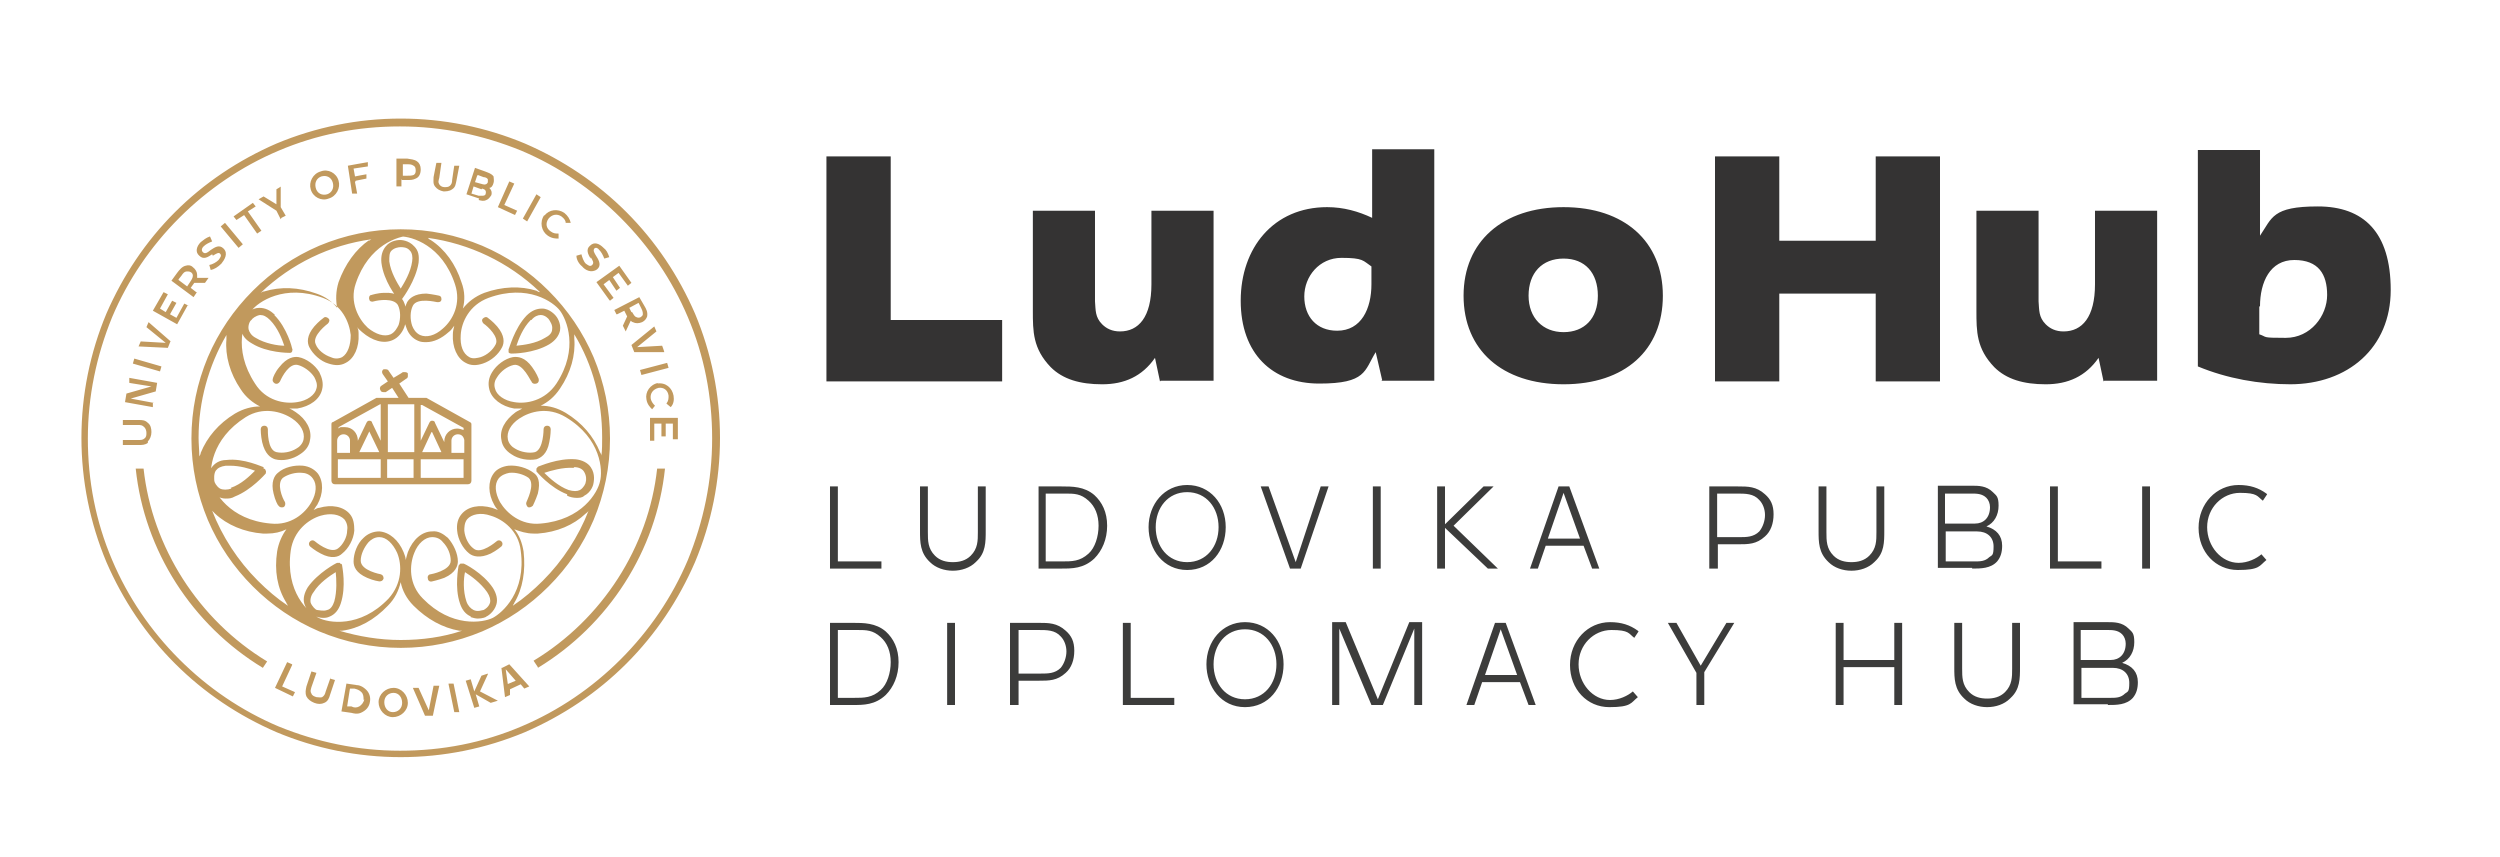
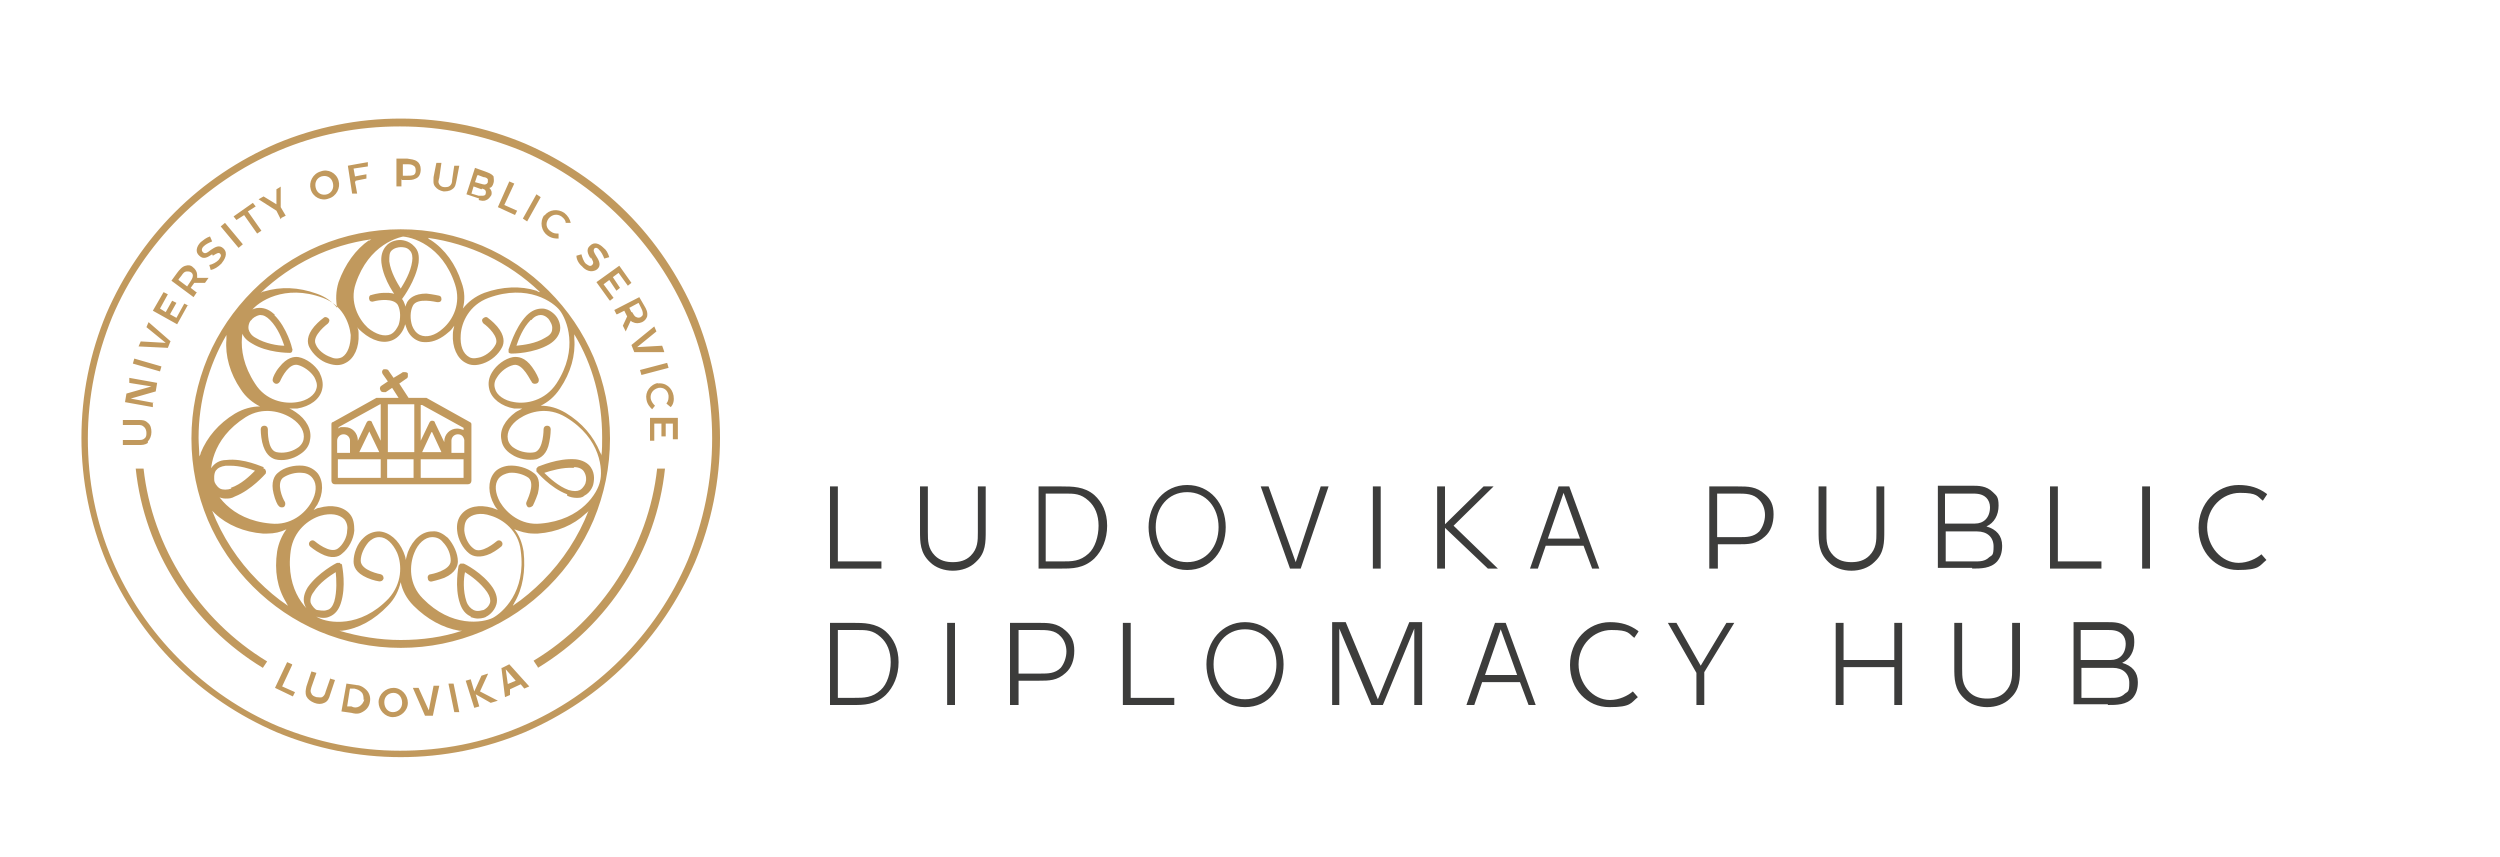
<svg xmlns="http://www.w3.org/2000/svg" id="Réteg_1" version="1.1" viewBox="0 0 350 120">
  <defs>
    <style>
      .st0 {
        fill: #c1995d;
      }

      .st1 {
        fill: #343333;
      }

      .st2 {
        fill: #3c3c3b;
      }
    </style>
  </defs>
  <path id="Ludovika_Public_Diplomacy_Hub" class="st2" d="M116.2,68.1h1.1v10.5h6.1v1h-7.2v-11.5ZM136.7,78.6c1.3-1.2,1.3-2.7,1.3-4.3v-6.2h-1.1v6.4c0,1.2,0,2.3-1,3.3-.7.7-1.6.9-2.5.9s-1.8-.2-2.5-.9c-1-1-1-2.1-1-3.3v-6.4h-1.1v6.2c0,1.6,0,3.1,1.4,4.4.8.8,2,1.2,3.2,1.2s2.4-.4,3.2-1.2M149.1,69.1c1.3,0,2.2,0,3.3,1,.9.8,1.4,2,1.4,3.5s-.5,3.1-1.4,3.9c-1.2,1.1-2.3,1.1-3.8,1.1h-2.2v-9.5h2.7ZM145.4,79.6h3.2c1.5,0,3.1,0,4.6-1.4,1.1-1.1,1.8-2.7,1.8-4.6s-.7-3.3-1.8-4.3c-1.4-1.2-3.1-1.2-4.6-1.2h-3.2v11.5ZM161.8,73.8c0-2.7,1.7-4.9,4.4-4.9s4.4,2.2,4.4,4.9-1.7,4.9-4.4,4.9-4.4-2.2-4.4-4.9M171.6,73.8c0-3.3-2.2-5.9-5.4-5.9s-5.4,2.7-5.4,5.9,2.1,6,5.4,6,5.4-2.7,5.4-6M186,68.1h-1.1l-3.5,10.6-3.8-10.6h-1.1l4.1,11.5h1.5l3.9-11.5ZM193.3,68.1h-1.1v11.5h1.1v-11.5ZM208.2,79.6h1.5l-6.2-6,5.6-5.5h-1.4l-5.4,5.3v-5.3h-1.1v11.5h1.1v-5.7l6,5.7ZM216.7,75.4l2.2-6.4,2.3,6.4h-4.5ZM222.8,79.6h1.1l-4.2-11.5h-1.5l-4,11.5h1.1l1.1-3.2h5.3l1.2,3.2ZM243.1,69.1c1.3,0,2.4,0,3.2.9.5.5.8,1.3.8,2.1s-.3,1.7-.8,2.3c-.8.8-1.8.8-2.8.8h-3.1v-6.1h2.7ZM239.4,79.6h1.1v-3.4h2.8c1.5,0,2.6,0,3.8-1.1.8-.7,1.2-1.8,1.2-3.1s-.4-2.1-1.2-2.8c-1.2-1.1-2.4-1.1-3.8-1.1h-4v11.5ZM262.5,78.6c1.3-1.2,1.3-2.7,1.3-4.3v-6.2h-1.1v6.4c0,1.2,0,2.3-1,3.3-.7.7-1.6.9-2.5.9s-1.8-.2-2.5-.9c-1-1-1-2.1-1-3.3v-6.4h-1.1v6.2c0,1.6,0,3.1,1.4,4.4.8.8,2,1.2,3.2,1.2s2.4-.4,3.2-1.2M276.8,74.4c1.4,0,2.3.8,2.3,2.1s-.2,1.2-.6,1.5c-.6.6-1.3.6-2.1.6h-4v-4.2h4.4ZM276,69.1c.7,0,1.5,0,2.1.6.3.3.5.8.5,1.3,0,1.5-.9,2.3-2.1,2.3h-4.2v-4.2h3.6ZM276.1,79.6c1.2,0,2.6,0,3.5-1,.5-.6.7-1.3.7-2.2,0-1.4-.8-2.3-2.2-2.7,1.1-.5,1.7-1.6,1.7-2.9s-.3-1.4-.8-1.9c-.9-.9-2-.9-3-.9h-4.7v11.5h4.8ZM287,79.6h7.2v-1h-6.1v-10.5h-1.1v11.5ZM301,68.1h-1.1v11.5h1.1v-11.5ZM317.3,69.1c-1.1-.8-2.3-1.2-3.9-1.2-3.1,0-5.6,2.6-5.6,6s2.4,5.9,5.5,5.9,3-.6,4-1.4l-.7-.8c-.7.6-1.9,1.2-3.2,1.2-2.4,0-4.4-2.3-4.4-5s2.1-4.8,4.6-4.8,2.4.5,3.2,1.1l.6-.9ZM120,88.2c1.3,0,2.2,0,3.3,1,.9.8,1.4,2,1.4,3.5s-.5,3.1-1.4,3.9c-1.2,1.1-2.3,1.1-3.8,1.1h-2.2v-9.5h2.7ZM116.2,98.7h3.2c1.5,0,3.1,0,4.6-1.4,1.1-1.1,1.8-2.7,1.8-4.6s-.7-3.3-1.8-4.3c-1.4-1.2-3.1-1.2-4.6-1.2h-3.2v11.5ZM133.7,87.2h-1.1v11.5h1.1v-11.5ZM145.3,88.2c1.3,0,2.4,0,3.2.9.5.5.8,1.3.8,2.1s-.3,1.7-.8,2.3c-.8.8-1.8.8-2.8.8h-3.1v-6.1h2.7ZM141.5,98.7h1.1v-3.4h2.8c1.5,0,2.6,0,3.8-1.1.8-.7,1.2-1.8,1.2-3.1s-.4-2.1-1.2-2.8c-1.2-1.1-2.4-1.1-3.8-1.1h-4v11.5ZM157.2,98.7h7.2v-1h-6.1v-10.5h-1.1v11.5ZM169.9,93c0-2.7,1.7-4.9,4.4-4.9s4.4,2.2,4.4,4.9-1.7,4.9-4.4,4.9-4.4-2.2-4.4-4.9M179.7,93c0-3.3-2.2-5.9-5.4-5.9s-5.4,2.7-5.4,5.9,2.1,6,5.4,6,5.4-2.7,5.4-6M192,98.7h1.6l4.4-10.7v10.7h1.1v-11.6h-1.8l-4.4,10.8-4.5-10.8h-1.9v11.6h1v-10.7l4.5,10.7ZM207.9,94.5l2.2-6.4,2.3,6.4h-4.5ZM213.9,98.7h1.1l-4.2-11.5h-1.5l-4,11.5h1.1l1.1-3.2h5.3l1.2,3.2ZM229.3,88.3c-1.1-.8-2.3-1.2-3.9-1.2-3.1,0-5.6,2.6-5.6,6s2.4,5.9,5.5,5.9,3-.6,4-1.4l-.7-.8c-.7.6-1.9,1.2-3.2,1.2-2.4,0-4.4-2.3-4.4-5s2.1-4.8,4.6-4.8,2.4.5,3.2,1.1l.6-.9ZM242.7,87.2h-1l-3.6,6-3.4-6h-1.2l4,7v4.5h1.1v-4.6l4.2-6.9ZM281.5,97.7c1.3-1.2,1.3-2.7,1.3-4.3v-6.2h-1.1v6.4c0,1.2,0,2.3-1,3.3-.7.7-1.6.9-2.5.9s-1.8-.2-2.5-.9c-1-1-1-2.1-1-3.3v-6.4h-1.1v6.2c0,1.6,0,3.1,1.4,4.4.8.8,2,1.2,3.2,1.2s2.4-.4,3.2-1.2M295.8,93.5c1.4,0,2.3.8,2.3,2.1s-.2,1.2-.6,1.5c-.6.6-1.3.6-2.1.6h-4v-4.2h4.4ZM295,88.2c.7,0,1.5,0,2.1.6.3.3.5.8.5,1.3,0,1.5-.9,2.3-2.1,2.3h-4.2v-4.2h3.6ZM295.1,98.7c1.2,0,2.6,0,3.5-1,.5-.6.7-1.3.7-2.2,0-1.4-.8-2.3-2.2-2.7,1.1-.5,1.7-1.6,1.7-2.9s-.3-1.4-.8-1.9c-.9-.9-2-.9-3-.9h-4.7v11.5h4.8ZM265.2,87.2v5.2h-7.1v-5.2h-1.1v11.5h1.1v-5.3h7.1v5.3h1.1v-11.5h-1.1Z" />
-   <path id="LudoHub" class="st1" d="M115.7,21.9h9v22.9h15.6v8.6h-24.6v-31.5ZM262.6,21.9v11.8h-13.5v-11.8h-9v31.5h9v-12.3h13.5v12.3h9v-31.5h-9ZM294.6,53.3h7.4v-23.8h-8.7v10.3c0,4.6-1.8,6.6-4.4,6.6-1.1,0-1.9-.4-2.5-1-1-1-.9-2-1-3.2v-12.7h-8.7v14c0,2.9,0,5.3,2.5,7.9,1.7,1.7,4.1,2.4,7.2,2.4s5.6-1.1,7.4-3.7l.7,3.3ZM316.4,42.9c0-3.4,1.4-6.5,4.8-6.5s4.6,2,4.6,4.9-2.3,6-5.8,6-2.5-.1-3.7-.5v-3.9ZM320.6,53.8c8.1,0,14.1-5.1,14.1-13.2s-3.8-11.7-10.2-11.7-6.4,1.6-8.1,4.1v-12h-8.7v30.3c4.1,1.7,8.6,2.5,13,2.5M162.5,53.3h7.4v-23.8h-8.7v10.3c0,4.6-1.8,6.6-4.4,6.6-1.1,0-1.9-.4-2.5-1-1-1-.9-2-1-3.2v-12.7h-8.7v14c0,2.9,0,5.3,2.5,7.9,1.7,1.7,4.1,2.4,7.2,2.4s5.6-1.1,7.4-3.7l.7,3.3ZM187.2,46.3c-2.9,0-4.6-2-4.6-4.8s2.1-5.4,5.2-5.4,3,.4,4.2,1.2v2.5c0,3.4-1.4,6.5-4.8,6.5M193.4,53.3h7.4V20.9h-8.7v9.6c-1.9-.9-4-1.5-6.3-1.5-7.5,0-12.1,5.7-12.1,13.1s4.4,11.6,11,11.6,6.3-1.8,7.9-4.4l.9,3.9ZM214,41.4c0-3.2,1.9-5.2,4.9-5.2s4.8,2,4.8,5.2-1.9,5.1-4.8,5.1-4.9-2-4.9-5.1M232.8,41.4c0-7.6-5.4-12.4-13.9-12.4s-14,4.8-14,12.4,5.4,12.4,14,12.4,13.9-4.8,13.9-12.4" />
  <path class="st0" d="M96.3,78.4c-2.2,5.2-5.4,9.9-9.4,13.9-4,4-8.7,7.2-13.9,9.4-5.4,2.3-11.1,3.4-17,3.4s-11.6-1.2-17-3.4c-5.2-2.2-9.9-5.4-13.9-9.4-4-4-7.2-8.7-9.4-13.9-2.3-5.4-3.4-11.1-3.4-17s1.2-11.6,3.4-17c2.2-5.2,5.4-9.9,9.4-13.9,4-4,8.7-7.2,13.9-9.4,5.4-2.3,11.1-3.4,17-3.4s11.6,1.2,17,3.4c5.2,2.2,9.9,5.4,13.9,9.4,4,4,7.2,8.7,9.4,13.9,2.3,5.4,3.4,11.1,3.4,17s-1.2,11.6-3.4,17M97.3,43.9c-2.3-5.3-5.5-10.1-9.6-14.2-4.1-4.1-8.9-7.3-14.2-9.6-5.5-2.3-11.4-3.5-17.4-3.5s-11.9,1.2-17.4,3.5c-5.3,2.3-10.1,5.5-14.2,9.6-4.1,4.1-7.3,8.9-9.6,14.2-2.3,5.5-3.5,11.4-3.5,17.4s1.2,11.9,3.5,17.4c2.3,5.3,5.5,10.1,9.6,14.2,4.1,4.1,8.9,7.3,14.2,9.6,5.5,2.3,11.4,3.5,17.4,3.5s11.9-1.2,17.4-3.5c5.3-2.3,10.1-5.5,14.2-9.6s7.3-8.9,9.6-14.2c2.3-5.5,3.5-11.4,3.5-17.4s-1.2-11.9-3.5-17.4M46.8,84.2c-.2.6-.5,1.1-1,1.2-.5.2-1.2,0-1.4,0-.2,0-.7-.5-.9-1-.1-.4,0-1,.4-1.5.8-1.3,2.3-2.3,3.1-2.8.1.9.2,2.7-.2,4.1M47.6,78.8c-.1,0-.3,0-.4,0-.1,0-2.7,1.4-4.1,3.4-.5.8-.7,1.6-.5,2.3.3,1.1,1.3,1.6,1.4,1.7,0,0,.6.3,1.2.3.3,0,.6,0,1-.2.7-.3,1.2-.9,1.5-1.8.8-2.4.2-5.2.2-5.3,0-.2-.1-.3-.3-.3M65.1,80.1c.8.5,2.2,1.5,3.1,2.8.4.6.5,1.1.4,1.5-.2.6-.7.9-.9,1-.2,0-.8.3-1.4,0-.4-.2-.8-.6-1-1.2-.5-1.5-.4-3.2-.2-4.1M65.9,86.4c.3.1.7.2,1,.2.6,0,1.2-.2,1.2-.3.1,0,1.1-.6,1.4-1.7.2-.7,0-1.5-.5-2.3-1.4-2.1-4-3.4-4.1-3.4-.1,0-.3,0-.4,0-.1,0-.2.2-.3.3,0,.1-.6,3,.2,5.3.3.9.8,1.5,1.5,1.8M54.8,35.1c.4-.4,1-.5,1.3-.5s.9,0,1.3.5c.3.3.4.9.3,1.5-.2,1.5-1.1,3-1.6,3.8-.5-.8-1.4-2.3-1.6-3.8,0-.7,0-1.2.3-1.5M55.6,41.7c0,.1.2.2.4.2s.3,0,.4-.2c0,0,1.8-2.4,2.2-4.9.1-1,0-1.7-.6-2.3-.8-.9-1.9-.9-2-.9s-1.3,0-2,.9c-.5.6-.7,1.4-.6,2.3.3,2.5,2.1,4.8,2.2,4.9M74.4,44.8c.4-.5.9-.7,1.3-.7s0,0,0,0c.6,0,1.1.5,1.2.7.1.2.5.7.4,1.3,0,.5-.4.9-1,1.2-1.3.8-3,1-4,1.1.3-.9.9-2.5,2-3.6M71.7,49.5h0c.1,0,3,0,5.2-1.3.8-.5,1.3-1.1,1.5-1.9.2-1.1-.5-2-.6-2.1,0,0-.8-1-1.9-1-.8,0-1.5.3-2.2,1-1.7,1.8-2.4,4.6-2.5,4.7,0,.1,0,.3,0,.4,0,.1.2.2.4.2M35.8,47.3c-.6-.3-.9-.8-1-1.2-.1-.6.2-1.2.4-1.3.1-.2.6-.6,1.2-.7.5,0,.9.2,1.4.7,1.1,1.1,1.7,2.7,2,3.6-.9,0-2.7-.3-4-1.1M38.5,44.1c-.7-.7-1.4-1-2.2-1-1.1,0-1.9.9-1.9,1h0c0,0-.8,1-.6,2.1.1.8.6,1.4,1.5,1.9,2.1,1.3,5.1,1.3,5.2,1.3h0c.2,0,.3,0,.4-.2,0-.1.1-.3,0-.4,0-.1-.7-2.9-2.5-4.7M32.4,68.4c-.6.2-1.2.2-1.6,0-.5-.3-.8-.9-.8-1.1h0c0-.2-.1-.9.2-1.4.3-.4.7-.6,1.4-.7.2,0,.4,0,.6,0,1.4,0,2.7.4,3.5.7-.7.7-1.9,1.9-3.4,2.4M36.9,65.4c-.1,0-2.8-1.3-5.2-1-1,0-1.7.5-2.1,1.1-.7.9-.4,2-.4,2.2,0,.1.3,1.2,1.3,1.8.3.2.7.3,1.1.3s.8,0,1.3-.3c2.3-.9,4.2-3.1,4.3-3.2,0-.1.1-.3,0-.4,0-.1-.1-.3-.3-.3M80.4,65.4c.7,0,1.2.3,1.4.7.3.5.3,1.1.2,1.4h0c0,.2-.3.8-.8,1.1-.4.2-.9.2-1.6,0-1.4-.5-2.7-1.7-3.4-2.4.9-.3,2.6-.8,4.1-.7M79.4,69.4c.4.2.9.3,1.3.3s.8,0,1.1-.3c1-.5,1.3-1.6,1.3-1.8,0-.1.3-1.2-.4-2.2-.4-.6-1.2-1-2.1-1.1-2.5-.2-5.1,1-5.2,1-.1,0-.2.2-.3.3,0,.1,0,.3,0,.4,0,0,1.9,2.3,4.3,3.2M51.7,33.6c-1.9,1.3-3.4,3.4-4.3,5.9-.4,1.3-.4,2.5-.2,3.6-.7-.9-1.7-1.6-2.9-2-2.5-.9-5-1-7.3-.3-.2,0-.3.1-.5.2,4.3-4.1,9.7-6.7,15.5-7.5-.1,0-.2.2-.4.2M56.1,33.1c1.5,0,5.8,1.2,7.6,6.7.9,2.7-.3,5-1.7,6.2-1.1,1-2.3,1.3-3.2.9-.6-.3-.9-.8-1.1-1.3-.3-.9-.3-2,.1-2.8.6-1.2,3.3-.5,3.4-.5.3,0,.5,0,.6-.3,0-.3,0-.5-.3-.6,0,0-.9-.2-1.8-.3-1.7,0-2.4.7-2.7,1.2-.5,1-.6,2.4-.1,3.6.3.9.9,1.5,1.6,1.8.4.2.8.2,1.2.2,1,0,2.1-.5,3.1-1.4.3-.2.5-.5.8-.9-.1.4-.2.8-.2,1.2-.1,1.8.6,3.4,1.8,4,.7.4,1.5.4,2.4.1,1.2-.4,2.2-1.3,2.7-2.3.3-.6.4-1.6-.7-2.9-.6-.7-1.3-1.2-1.3-1.2-.2-.2-.5-.1-.7.1-.2.2-.1.5.1.7.6.4,2.2,1.9,1.7,2.9-.4.8-1.2,1.5-2.1,1.8-.4.1-1.1.3-1.6,0-.9-.5-1.3-1.6-1.2-3.1.1-1.8,1.2-4.2,3.9-5.2,5.5-2,9.1.6,10,1.8.9,1.2,2.7,5.3-.5,10.2-1.6,2.4-4.2,2.9-5.9,2.6-1.4-.2-2.5-1-2.7-1.9-.2-.6,0-1.2.3-1.6.5-.8,1.4-1.5,2.3-1.7,1.3-.3,2.4,2.3,2.5,2.3.1.3.4.4.7.3.3-.1.4-.4.3-.7,0,0-.3-.8-.9-1.6-1-1.4-2-1.5-2.7-1.4-1.1.2-2.3,1.1-2.9,2.1-.5.8-.6,1.6-.4,2.4.3,1.3,1.7,2.4,3.5,2.7.3,0,.7,0,1.1,0-.3.2-.6.3-.9.5-1.5,1.1-2.3,2.5-2,3.9.1.8.6,1.5,1.4,2,1,.7,2.4.9,3.5.7.6-.2,1.5-.7,1.8-2.4.2-.9.2-1.8.2-1.8,0-.3-.2-.5-.5-.5-.3,0-.5.2-.5.5,0,0,0,2.8-1.2,3.2-.8.2-2,0-2.8-.5-.4-.2-.9-.7-1-1.3-.2-1,.4-2.1,1.6-2.9,1.5-1,4-1.7,6.5-.2,5,3,5.2,7.5,4.8,9-.3,1.5-2.5,5.4-8.3,5.9-2.8.3-4.8-1.5-5.7-3-.7-1.3-.8-2.5-.2-3.3.4-.5,1-.7,1.5-.8.9-.1,2,.2,2.7.7,1,.9-.3,3.3-.3,3.4-.1.2,0,.5.2.7.2.1.5,0,.7-.2,0,0,.4-.8.7-1.7.4-1.7,0-2.5-.6-2.9-.9-.7-2.3-1.1-3.5-1-.9.1-1.7.5-2.1,1.1-.8,1.1-.8,2.8.1,4.4.1.2.3.5.5.7-.3-.1-.5-.2-.8-.3-1.8-.5-3.4-.2-4.3.9-.5.6-.7,1.4-.6,2.3.1,1.2.8,2.5,1.7,3.2.5.4,1.5.7,3,0,.8-.4,1.5-1,1.5-1,.2-.2.2-.5,0-.7-.2-.2-.5-.2-.7,0,0,0-2.2,1.9-3.2,1-.7-.5-1.2-1.5-1.3-2.5,0-.4,0-1.1.4-1.6.6-.7,1.9-1,3.3-.5,1.7.5,3.9,2.1,4.2,4.9.8,5.8-2.6,8.7-3.9,9.4-1.4.7-5.8,1.4-9.8-2.7-2-2-1.9-4.7-1.2-6.4.5-1.3,1.5-2.2,2.5-2.2.7,0,1.2.3,1.5.7.7.7,1.1,1.7,1.1,2.6,0,1.4-2.8,1.9-2.8,1.9-.3,0-.5.3-.4.6,0,.3.3.5.6.4,0,0,.9-.2,1.7-.5,1.6-.7,1.9-1.7,1.9-2.3,0-1.1-.6-2.4-1.4-3.3-.7-.6-1.4-1-2.2-.9-1.4,0-2.7,1.1-3.4,2.9-.1.3-.2.7-.3,1.1,0-.4-.2-.8-.3-1.1-.7-1.7-2-2.8-3.4-2.9-.8,0-1.6.3-2.2.9-.9.8-1.4,2.2-1.4,3.3,0,.7.3,1.6,1.9,2.3.9.4,1.7.5,1.7.5.3,0,.5-.1.6-.4,0-.3-.1-.5-.4-.6,0,0-2.8-.5-2.8-1.9,0-.9.5-1.9,1.1-2.6.3-.3.8-.7,1.5-.7,1,0,1.9.9,2.5,2.2.7,1.7.7,4.3-1.2,6.4-4,4.2-8.5,3.4-9.8,2.7-1.4-.7-4.7-3.6-3.9-9.4.4-2.8,2.5-4.4,4.2-4.9,1.4-.4,2.6-.2,3.3.5.4.5.5,1.1.4,1.6,0,.9-.6,2-1.3,2.5-1.1.8-3.2-1-3.2-1-.2-.2-.5-.2-.7,0-.2.2-.2.5,0,.7,0,0,.7.6,1.5,1,1.5.8,2.5.5,3,0,.9-.7,1.6-2,1.7-3.2,0-.9-.1-1.7-.6-2.3-.9-1.1-2.6-1.4-4.3-.9-.3,0-.5.2-.8.3.2-.2.3-.5.5-.7.9-1.6.9-3.3.1-4.4-.5-.6-1.2-1-2.1-1.1-1.2-.1-2.6.2-3.5,1-.5.4-1,1.3-.6,2.9.2.9.6,1.7.7,1.7.1.2.4.3.7.2.2-.1.3-.4.2-.7-.4-.6-1.2-2.6-.3-3.4.7-.5,1.8-.8,2.7-.7.4,0,1.1.2,1.5.8.6.8.5,2.1-.2,3.3-.9,1.6-2.9,3.3-5.7,3-5.8-.5-8-4.5-8.3-5.9-.3-1.5-.1-5.9,4.8-9,2.4-1.5,5-.8,6.5.2,1.2.8,1.8,1.9,1.6,2.9-.1.6-.6,1.1-1,1.3-.8.5-1.9.7-2.8.5-1.3-.3-1.2-3.1-1.2-3.2,0-.3-.2-.5-.5-.5-.3,0-.5.2-.5.5,0,0,0,.9.2,1.8.4,1.7,1.2,2.2,1.8,2.4,1.1.3,2.5,0,3.5-.7.8-.5,1.3-1.2,1.4-2,.3-1.4-.5-2.9-2-3.9-.3-.2-.6-.4-.9-.5.4,0,.7,0,1.1,0,1.8-.3,3.2-1.3,3.5-2.7.2-.8,0-1.6-.4-2.4-.6-1-1.8-1.9-2.9-2.1-.6-.1-1.6,0-2.7,1.4-.6.7-.9,1.5-.9,1.6-.1.3,0,.5.3.7.3.1.5,0,.7-.3.3-.7,1.3-2.6,2.5-2.3.8.2,1.8.9,2.3,1.7.2.4.5,1,.3,1.6-.2.9-1.3,1.7-2.7,1.9-1.8.3-4.4-.2-5.9-2.6-3.2-4.9-1.5-9-.5-10.2.9-1.2,4.6-3.8,10-1.8,2.7,1,3.7,3.4,3.9,5.2,0,1.4-.4,2.6-1.2,3.1-.6.3-1.2.2-1.6,0-.9-.3-1.8-1-2.1-1.8-.6-1.2,1.7-2.9,1.7-2.9.2-.2.3-.5.1-.7-.2-.2-.5-.3-.7-.1,0,0-.7.5-1.3,1.2-1.1,1.3-1,2.3-.7,2.9.5,1,1.6,2,2.7,2.3.9.3,1.7.3,2.4-.1,1.2-.6,1.9-2.2,1.8-4,0-.3,0-.7-.2-1,.2.3.5.5.7.7,1.4,1.2,3,1.7,4.3,1.1.7-.3,1.3-1,1.6-1.8.4-1.1.4-2.6-.1-3.6-.3-.6-1-1.3-2.7-1.2-.9,0-1.8.3-1.8.3-.3,0-.4.4-.3.6,0,.3.4.4.6.3.7-.2,2.8-.5,3.4.5.4.8.4,1.9.1,2.8-.2.4-.5,1-1.1,1.3-.9.4-2.1,0-3.2-.9-1.3-1.2-2.6-3.6-1.7-6.2,1.8-5.4,6-6.7,7.6-6.7,0,0,0,0,.1,0M75.6,40.9c-.2,0-.3-.1-.5-.2-2.2-.7-4.8-.6-7.3.3-1.3.5-2.3,1.3-3,2.2.3-1.1.3-2.4-.2-3.7-.8-2.5-2.3-4.6-4.3-5.9-.1,0-.3-.2-.4-.3,5.8.8,11.3,3.4,15.6,7.5M84.3,61.3c0,.8,0,1.7-.1,2.5,0-.2-.1-.3-.2-.5-.9-2.2-2.5-4.1-4.8-5.5-1.2-.7-2.3-1-3.5-1,1-.5,1.9-1.2,2.7-2.4,1.5-2.2,2.2-4.7,2-7,0-.2,0-.4,0-.6,2.6,4.3,3.9,9.2,3.9,14.4M76,81.3c-1.3,1.3-2.7,2.5-4.2,3.5,0-.1.2-.3.2-.4,1.2-2,1.6-4.5,1.3-7.2-.2-1.2-.6-2.3-1.3-3.1.8.3,1.7.6,2.7.6.2,0,.4,0,.6,0,2.7-.2,5-1.2,6.7-2.8.1-.1.3-.2.4-.4-1.4,3.6-3.6,7-6.4,9.8M56.1,89.6c-3,0-5.9-.5-8.6-1.3.1,0,.3,0,.4,0,2.3-.3,4.5-1.5,6.4-3.5,1-1,1.5-2.1,1.8-3.3.2,1.1.8,2.3,1.8,3.3,1.9,1.9,4.1,3.1,6.4,3.5.2,0,.3,0,.4,0-2.7.9-5.6,1.3-8.6,1.3M36.1,81.3c-2.8-2.8-5-6.2-6.4-9.8.1.1.2.2.4.4,1.7,1.6,4.1,2.6,6.7,2.8.2,0,.4,0,.6,0,1,0,1.9-.2,2.7-.6-.6.8-1.1,1.9-1.3,3.1-.4,2.7,0,5.1,1.3,7.2,0,.1.2.3.2.4-1.5-1-2.9-2.2-4.2-3.5M27.9,63.8c0-.8-.1-1.7-.1-2.5,0-5.1,1.4-10.1,3.9-14.4,0,.2,0,.4,0,.6-.2,2.3.5,4.8,2,7,.7,1.1,1.7,1.9,2.7,2.4-1.1,0-2.3.3-3.5,1-2.3,1.4-3.9,3.3-4.8,5.5,0,.2-.1.3-.2.5M35.4,40.7c-2.7,2.7-4.8,5.8-6.3,9.3-1.5,3.6-2.3,7.4-2.3,11.4s.8,7.8,2.3,11.4c1.5,3.5,3.6,6.6,6.3,9.3,2.7,2.7,5.8,4.8,9.3,6.3,3.6,1.5,7.4,2.3,11.4,2.3s7.8-.8,11.4-2.3c3.5-1.5,6.6-3.6,9.3-6.3,2.7-2.7,4.8-5.8,6.3-9.3,1.5-3.6,2.3-7.4,2.3-11.4s-.8-7.8-2.3-11.4c-1.5-3.5-3.6-6.6-6.3-9.3-2.7-2.7-5.8-4.8-9.3-6.3-3.6-1.5-7.4-2.3-11.4-2.3s-7.8.8-11.4,2.3c-3.5,1.5-6.6,3.6-9.3,6.3M62.2,61.7v.2l-1.3-2.7c0-.2-.2-.3-.4-.3s-.3.1-.4.3l-1.2,2.5v-5h.2s5.8,3.2,5.8,3.2v.3c-.3-.1-.6-.2-.9-.2-1,0-1.8.8-1.8,1.8M60.5,60.5l1.3,2.8h-2.7l1.3-2.8ZM64.9,66.9h-6v-2.6h6v2.6ZM63.2,61.7c0-.5.4-.9.9-.9s.8.3.9.8v1.8h-1.8v-1.7ZM50.3,63.3l1.4-2.9,1.4,2.9h-2.7ZM49,61.7v1.7h-1.8v-1.7c0-.5.4-.9.9-.9s.9.4.9.9M53.3,66.9h-6v-2.6h6v2.6ZM53.3,56.6v5.1l-1.2-2.5c0-.2-.2-.3-.4-.3s-.3.1-.4.3l-1.2,2.5h0c0-1.1-.8-1.9-1.8-1.9s-.6,0-.9.2v-.2s5.8-3.2,5.8-3.2h.3ZM58,63.3h-3.7v-6.7h3.7v6.7ZM54.2,64.3h3.7v2.6h-3.7v-2.6ZM56.1,52.3l-1,.6-.7-1c0-.1-.2-.2-.4-.2s-.2,0-.3,0c-.2.1-.3.4-.1.7l.7,1-.9.6c-.2.1-.3.4-.1.7,0,.1.2.2.4.2s.2,0,.3,0l.9-.6.9,1.4h-2.9c0,0-.2,0-.2,0l-6.1,3.4c-.2,0-.2.2-.2.4v7.8c0,.3.2.5.5.5h18.6c.3,0,.5-.2.5-.5v-5.7s0-.1,0-.1v-2c0-.2,0-.3-.2-.4l-6.1-3.4c0,0-.1,0-.2,0h-.8s-1.5,0-1.5,0l-1.3-2,1-.7c.1,0,.2-.2.2-.3,0-.1,0-.3,0-.4,0-.1-.2-.2-.4-.2s-.2,0-.3,0M40.9,93l-.7-.3-1.7,3.6,2.5,1.2.3-.6-1.8-.8,1.4-3ZM46.2,95l.7.2-.7,2.1c-.1.4-.3.9-.8,1.1-.4.2-.9.2-1.4,0-.5-.2-.9-.5-1.1-.9-.2-.5-.1-.9,0-1.4l.7-2.1.7.2-.7,2c-.1.4-.2.6,0,.9.1.3.4.4.7.5.3,0,.6.1.8,0,.3-.2.4-.4.5-.8l.7-2ZM50.9,98c0-.4,0-.8-.3-1.1-.3-.3-.6-.4-1-.5h-.6c0-.1-.4,2.5-.4,2.5h.6c.4.2.7.2,1.1,0,.3-.2.6-.5.7-1M49.8,95.9c.5,0,1,.2,1.5.7.4.4.6,1,.5,1.6-.1.8-.6,1.3-1.3,1.6-.5.2-.9.1-1.3,0l-1.4-.2.7-3.9,1.4.2M55,99.7c.7,0,1.3-.5,1.3-1.3,0-.8-.5-1.4-1.2-1.4-.7,0-1.3.5-1.3,1.3,0,.8.5,1.4,1.2,1.4M55.1,96.3c1.1,0,2,1,2,2.1,0,1.1-1,2-2.1,2-1.1,0-2-1-2-2.1,0-1.1,1-2,2.1-2M60.1,99.6l-1.5-3.3h-.8c0,0,1.7,3.9,1.7,3.9h1.1c0-.1.9-4.2.9-4.2h-.8c0,0-.7,3.6-.7,3.6ZM62.8,95.8l.8,3.9h.7c0-.1-.8-4-.8-4h-.7ZM68.3,94.3l-.9.3-1,2.2-.5-1.7-.7.2,1.2,3.8.7-.2-.5-1.7,2.1,1.2,1-.3-2.5-1.3,1.1-2.4ZM71.1,95.8l-.3-2.1,1.4,1.6-1.2.5ZM70.2,93.5l.5,4.1.7-.3v-.8c0,0,1.5-.7,1.5-.7l.5.6.7-.3-2.8-3.1-1,.5ZM36.8,93.5c-9.9-6-16.6-16.4-17.8-27.9h1.1c1.2,11,7.7,21.2,17.3,27l-.6.9ZM75.3,93.5c9.9-6,16.6-16.4,17.8-27.9h-1.1c-1.2,11-7.7,21.1-17.3,26.9l.6.9M20.7,61.8c.3-.3.5-.8.5-1.3,0-.5-.1-1-.5-1.3-.4-.4-.8-.4-1.3-.4h-2.2c0,0,0,.7,0,.7h2.1c.4,0,.6,0,.9.3.2.2.3.5.3.8,0,.3,0,.6-.3.8-.2.2-.5.2-.9.2h-2.1c0,0,0,.7,0,.7h2.2c.5,0,.9,0,1.3-.3M21.5,56.4l-3.2-.6,3.5-1,.2-1.2-3.9-.7v.7c-.1,0,3.1.5,3.1.5l-3.5,1-.2,1.2,3.9.7v-.7ZM22.6,51.3l-3.8-1.1-.2.7,3.8,1.1.2-.7ZM23.9,47.8l-3.1-2.7-.3.7,2.7,2.2-3.5-.2-.3.7,4.1.2.4-1ZM26.4,42.8l-.6-.3-1.1,2-.9-.5.9-1.6-.6-.3-.9,1.6-.8-.5,1.1-2-.6-.3-1.5,2.6,3.4,1.9,1.5-2.7ZM25,39.1l.4-.5c.2-.3.4-.6.8-.6.2,0,.3,0,.5.1.2.1.3.3.3.5,0,.3-.2.6-.4.9l-.4.6-1.2-.9ZM27.6,41l-.9-.7.5-.7h1.5s.5-.7.5-.7h-1.6c0-.1,0-.2,0-.4,0-.4-.2-.8-.6-1.1-.3-.3-.7-.3-1-.2-.5.1-.9.6-1.2,1l-.8,1.1,3.1,2.3.4-.6ZM29.8,35.8c.5-.3.8-.5,1-.3.3.3,0,.6-.2.9-.3.3-.8.6-1.3.7l.2.7c.5-.1,1-.4,1.5-.9.4-.5,1-1.4.3-2.1-.6-.6-1.2-.2-1.8.2-.5.4-.8.6-1.1.3-.2-.2-.2-.5.1-.8.3-.3.7-.5,1.2-.7l-.3-.7c-.6.2-.9.5-1.3.8-.6.6-.8,1.4-.2,1.9.6.6,1.2.2,1.8-.2M34,34.2l-2.5-3-.6.5,2.5,3,.6-.5ZM34.1,30l1.9,2.7.6-.4-1.9-2.7,1.1-.7-.4-.5-2.7,1.9.4.5,1.1-.7ZM39.4,30.5l.6-.3-.7-1.2v-2.9c.1,0-.6.4-.6.4v2.1c0,0-1.8-1.1-1.8-1.1l-.7.4,2.5,1.6.6,1.2ZM44.2,26.3c-.2-.8.2-1.4.8-1.6.7-.2,1.4.1,1.6.9.2.8-.2,1.4-.8,1.6-.7.2-1.4-.1-1.6-.9M46,27.8c1.1-.3,1.7-1.5,1.4-2.5-.3-1.1-1.5-1.7-2.5-1.3-1.1.3-1.7,1.5-1.4,2.5.3,1.1,1.5,1.7,2.5,1.3M49.8,25.3l1.5-.3v-.6c-.1,0-1.6.3-1.6.3l-.2-1.1,2-.3v-.6c-.1,0-2.8.5-2.8.5l.6,3.9h.7c0-.1-.3-1.6-.3-1.6ZM56.4,23h.6c.4,0,.6,0,.9.2.2.1.3.3.3.7,0,.3-.1.5-.3.6-.3.1-.5.1-.9.1h-.6s0-1.6,0-1.6ZM56.3,25.2h.7c.5,0,.8,0,1.2-.2.5-.2.7-.7.7-1.3,0-.5-.2-.9-.5-1.1-.4-.3-.9-.3-1.4-.4h-1.5s0,3.9,0,3.9h.7s0-1,0-1ZM61.9,26.8c.5,0,1,0,1.4-.3.5-.3.5-.8.6-1.2l.4-2.1h-.7c0-.1-.3,2-.3,2,0,.4-.1.6-.3.8-.2.2-.5.2-.8.2-.3,0-.6-.2-.7-.4-.2-.3-.1-.5,0-.9l.3-2.1h-.7c0-.1-.4,2-.4,2,0,.5-.1.9.2,1.3.3.4.7.6,1.2.7M67.5,26.4c.4.1.6.3.5.7,0,.2-.2.3-.4.3-.2,0-.4,0-.6,0l-1-.3.3-1,1.1.4ZM66.9,24.5l.8.3c.2,0,.5.1.6.3,0,.1,0,.2,0,.4-.1.3-.4.4-.7.3l-1.1-.3.3-.9ZM67,28c.4.1.7.2,1.1,0,.3-.1.5-.4.7-.7.1-.4,0-.7-.3-1,.3,0,.5-.3.6-.7.1-.3,0-.7,0-.9-.3-.4-.7-.5-1.2-.7l-1.4-.5-1.2,3.7,1.8.6ZM72.1,30.1l.3-.6-1.8-.8,1.4-3-.7-.3-1.6,3.6,2.4,1.1ZM73.8,31l1.9-3.4-.6-.4-1.9,3.4.6.4ZM76.2,30.2c.7-.9,1.9-1,2.8-.4.5.4.8.9.9,1.4h-.7c0-.3-.2-.6-.6-.9-.6-.4-1.3-.3-1.8.3-.5.7-.3,1.4.3,1.8.4.3.7.3,1.1.3v.7c-.4,0-.9,0-1.5-.4-.9-.6-1.2-1.9-.5-2.9M82.7,36c.3.5.5.8.2,1.1-.3.3-.6,0-.9-.2-.3-.3-.5-.9-.6-1.3l-.7.2c0,.5.3,1.1.8,1.5.4.5,1.3,1,2.1.4.6-.5.3-1.2-.1-1.8-.3-.5-.5-.8-.3-1.1.2-.2.5-.1.7.2.3.3.5.7.7,1.2l.7-.2c-.2-.6-.4-1-.8-1.3-.6-.6-1.3-.9-1.9-.3-.6.5-.3,1.2.1,1.8M85.4,42.1l.5-.4-1.4-1.9.8-.6,1,1.5.5-.4-1-1.5.8-.6,1.3,1.8.5-.4-1.7-2.4-3.2,2.3,1.8,2.5ZM88.4,43.7l-.3-.6,1.3-.7.3.6c.2.4.3.6.3,1,0,.2-.2.3-.3.4-.2.1-.4.1-.6,0-.3-.1-.4-.4-.6-.7M86.4,44l1-.5.4.8-.6,1.3.4.8.7-1.5c0,0,.2.2.3.2.4.2.8.2,1.3,0,.4-.2.6-.5.7-.8.1-.6-.1-1-.4-1.5l-.7-1.2-3.5,1.8.3.6ZM88.9,49.3h4.1c0-.1-.3-.9-.3-.9l-3.5.2,2.7-2.2-.3-.7-3.2,2.6.4,1ZM89.8,52.5l3.8-1-.2-.7-3.8,1,.2.7ZM92.2,53.6c-1.2.2-1.9,1.3-1.7,2.3.1.7.5,1.1.8,1.4l.4-.5c-.2-.2-.5-.5-.6-1-.1-.7.3-1.3,1.1-1.5.7-.1,1.3.3,1.4,1.1,0,.4,0,.7-.3,1.1l.6.5c.4-.4.5-1,.4-1.6-.2-1.1-1.1-1.9-2.3-1.7M90.9,61.7h.7s0-2.4,0-2.4h1s0,1.8,0,1.8h.6s0-1.8,0-1.8h1s0,2.2,0,2.2h.7s0-3,0-3h-3.9c0,.1,0,3.2,0,3.2Z" />
</svg>